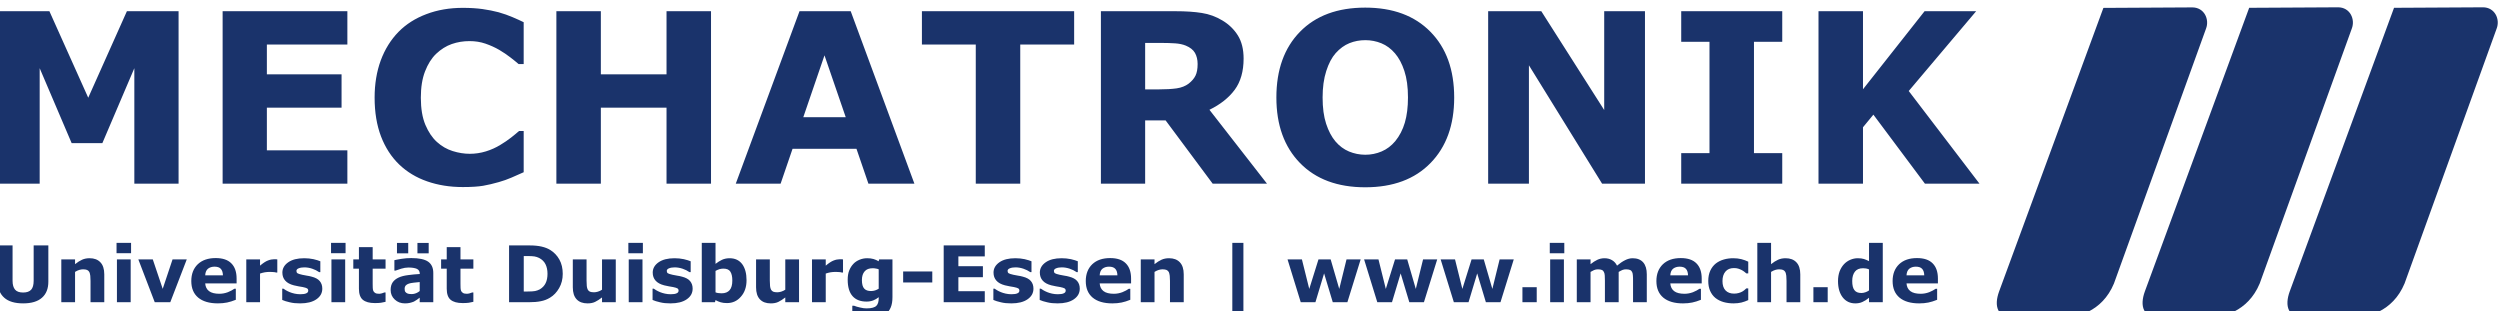
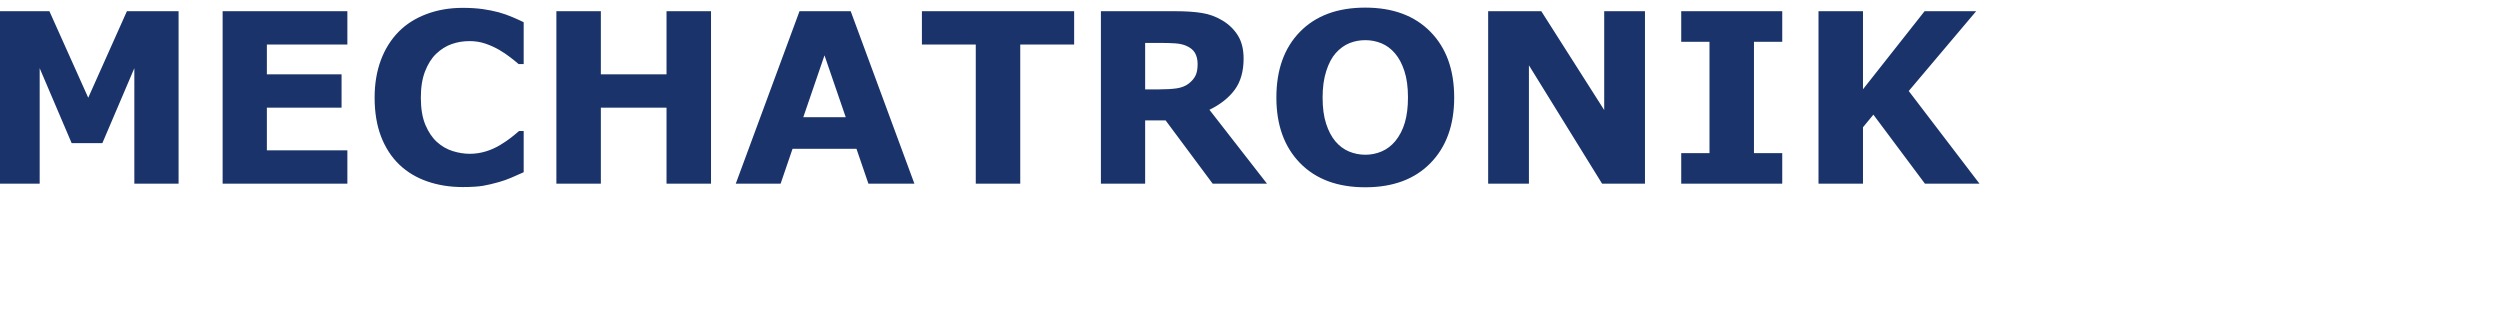
<svg xmlns="http://www.w3.org/2000/svg" xml:space="preserve" width="150mm" height="18.659mm" version="1.1" style="shape-rendering:geometricPrecision; text-rendering:geometricPrecision; image-rendering:optimizeQuality; fill-rule:evenodd; clip-rule:evenodd" viewBox="0 0 15000 1865.9">
  <defs>
    <style type="text/css">
   
    .fil0 {fill:#1A336B;fill-rule:nonzero}
   
  </style>
  </defs>
  <g id="Ebene_x0020_1">
-     <path class="fil0" d="M12620.38 47.41c0,0 462.31,-3 533.53,-3 71.24,0 104.21,71.36 81.98,128.05 -21.45,61.01 -552.32,1528.82 -552.32,1528.82 -71.81,172.07 -226.76,206.51 -318.82,206.51 -92.03,0 -177.38,0 -278.92,0 -101.65,0 -123.82,-70.25 -91.02,-159.57 22.64,-61.87 625.57,-1700.81 625.57,-1700.81z" />
-     <path class="fil0" d="M13495.12 46.85c0,0 462.31,-2.97 533.55,-2.97 71.21,0 104.15,71.36 81.93,128.03 -21.45,61.03 -552.28,1528.79 -552.28,1528.79 -71.85,172.09 -226.81,206.54 -318.86,206.54 -92.03,0 -177.38,0 -278.9,0 -101.68,0 -123.85,-70.28 -91.08,-159.6 22.67,-61.85 625.64,-1700.79 625.64,-1700.79z" />
-     <path class="fil0" d="M14364.23 46.85c0,0 462.33,-2.97 533.58,-2.97 71.16,0 104.13,71.36 81.92,128.03 -21.45,61.03 -552.3,1528.79 -552.3,1528.79 -71.82,172.09 -226.73,206.54 -318.83,206.54 -91.95,0 -177.39,0 -278.95,0 -101.66,0 -123.74,-70.28 -90.95,-159.6 22.65,-61.85 625.53,-1700.79 625.53,-1700.79z" />
    <path class="fil0" d="M1071.46 1102.13l-265.45 0 0 -692.96 -191.94 449.79 -184.09 0 -191.92 -449.79 0 692.96 -251.47 0 0 -1034.84 309.83 0 232.97 519.07 232.01 -519.07 310.06 0 0 1034.84zm1012.76 0l-748.48 0 0 -1034.84 748.48 0 0 200 -483.01 0 0 178.63 448.12 0 0 200.24 -448.12 0 0 255.75 483.01 0 0 200.22zm691.54 20.17c-76.86,0 -147.8,-11.41 -213.04,-34.19 -65.01,-22.54 -120.98,-56.45 -167.72,-101.29 -46.74,-45.07 -83.03,-101.04 -108.89,-168.2 -25.62,-67.38 -38.43,-144.94 -38.43,-232.96 0,-81.84 12.33,-156.35 36.77,-223 24.67,-66.66 60.25,-124.08 106.99,-171.76 45.07,-45.79 100.83,-81.37 167.25,-106.27 66.43,-25.15 139.03,-37.48 217.77,-37.48 43.68,0 82.82,2.37 117.93,7.12 34.85,4.96 67.38,11.38 97,19.21 30.85,8.76 59.09,18.74 84.24,29.65 25.37,10.68 47.43,20.89 66.43,30.13l0 250.98 -30.63 0c-12.79,-11.15 -29.18,-24.42 -48.84,-39.61 -19.7,-15.42 -42.01,-30.38 -67.14,-45.32 -25.4,-14.69 -53.16,-27.26 -82.79,-37.47 -29.65,-10.21 -61.23,-15.19 -95.14,-15.19 -37.5,0 -73.08,5.7 -107,17.55 -33.92,11.88 -65,31.55 -93.94,58.84 -27.28,26.35 -49.35,61.43 -66.19,104.85 -17.09,43.66 -25.38,96.34 -25.38,158.47 0,65.01 9.01,119.09 27.27,162.77 18.5,43.4 41.52,77.81 69.27,102.7 28.24,25.63 59.79,43.65 94.43,54.56 34.87,10.94 69.05,16.39 102.96,16.39 32.49,0 64.51,-4.76 96.31,-14.47 31.8,-9.74 60.98,-23.03 87.77,-39.62 22.79,-13.51 43.9,-28.01 63.34,-43.17 19.48,-15.22 35.36,-28.48 47.94,-39.64l27.76 0 0 247.45c-25.87,11.61 -50.77,22.54 -74.24,32.72 -23.76,10.21 -48.42,19 -74.51,26.34 -33.69,9.74 -65.48,17.08 -95.14,22.31 -29.65,4.99 -70.46,7.6 -122.41,7.6zm1490.32 -20.17l-266.93 0 0 -455.97 -394.04 0 0 455.97 -266.87 0 0 -1034.84 266.87 0 0 378.63 394.04 0 0 -378.63 266.93 0 0 1034.84zm1220.31 0l-275.89 0 -71.67 -209.26 -383.6 0 -71.63 209.26 -269.04 0 382.43 -1034.84 307.21 0 382.19 1034.84zm-412.06 -399.04l-127.42 -371.03 -127.13 371.03 254.55 0zm1370.51 -435.8l-323.36 0 0 834.84 -266.89 0 0 -834.84 -323.13 0 0 -200 913.38 0 0 200zm740.86 116.95c0,-26.09 -5.45,-48.37 -15.89,-66.87 -10.68,-18.53 -29.18,-32.99 -55.02,-43.68 -18.03,-7.34 -39.15,-11.85 -63.13,-13.52 -24.2,-1.64 -52.16,-2.61 -84.2,-2.61l-96.57 0 0 278.75 81.84 0c42.71,0 78.54,-2.12 107.22,-6.15 28.74,-4.29 52.69,-13.77 72.14,-28.49 18.5,-14.46 32.27,-30.35 40.81,-47.68 8.54,-17.31 12.8,-40.56 12.8,-69.75zm416.35 717.89l-325.94 0 -282.32 -379.6 -122.9 0 0 379.6 -265.45 0 0 -1034.84 447.42 0c61.2,0 113.86,3.35 157.76,10.47 44.13,6.87 85.41,21.81 123.83,45.07 38.91,23.23 69.74,53.13 92.78,89.91 23.01,37 34.39,83.26 34.39,138.76 0,76.39 -17.81,138.79 -53.15,186.95 -35.58,48.15 -86.13,88.24 -151.83,120.29l345.41 443.39zm1123.07 -517.17c0,165.12 -47.2,296.06 -141.88,393.1 -94.39,97.03 -225.11,145.66 -391.89,145.66 -166.31,0 -296.78,-48.63 -391.42,-145.66 -94.45,-97.04 -141.66,-227.98 -141.66,-393.1 0,-166.3 47.21,-297.75 141.66,-394.28 94.64,-96.79 225.11,-144.97 391.42,-144.97 165.83,0 296.3,48.18 391.19,144.97 95.12,96.53 142.58,227.98 142.58,394.28zm-353.73 262.15c25.85,-31.57 45.1,-68.83 57.65,-111.51 12.58,-42.95 18.75,-93.25 18.75,-151.36 0,-61.92 -7.12,-114.81 -21.59,-158.49 -14.24,-43.4 -33.18,-78.75 -56.22,-105.55 -23.7,-27.76 -51,-47.93 -81.63,-60.5 -30.82,-12.58 -63.09,-18.75 -96.31,-18.75 -33.91,0 -65.71,5.95 -95.59,18.05 -29.9,12.07 -57.42,32.02 -82.31,59.76 -23.26,26.12 -42.01,61.7 -56.7,107.49 -14.72,45.54 -21.84,98.43 -21.84,158.71 0,61.68 6.9,114.09 21.11,157.52 14.25,43.4 32.75,78.51 55.98,106.04 23.26,27.27 50.3,47.44 81.37,60.49 31.1,12.82 63.6,19.44 97.98,19.44 34.17,0 66.91,-6.62 97.99,-19.92 31.07,-13.27 58.14,-33.68 81.36,-61.42zm1498.39 255.02l-257.19 0 -439.11 -710.29 0 710.29 -244.59 0 0 -1034.84 318.84 0 377.43 592.87 0 -592.87 244.62 0 0 1034.84zm823.65 0l-606.13 0 0 -183.38 169.62 0 0 -668.06 -169.62 0 0 -183.4 606.13 0 0 183.4 -169.61 0 0 668.06 169.61 0 0 183.38zm1183.56 0l-327.38 0 -309.36 -414.23 -62.36 75.69 0 338.54 -266.91 0 0 -1034.84 266.91 0 0 468.32 369.57 -468.32 309.39 0 -404.5 478.75 424.64 556.09z" />
-     <path class="fil0" d="M290.08 1689.95c0,41.71 -12.66,74.05 -38.43,96.54 -25.31,22.5 -63.27,33.75 -112.95,33.75 -49.68,0 -87.65,-11.25 -112.96,-33.75 -25.77,-22.49 -38.43,-54.36 -38.43,-96.54l0 -217.47 88.11 0 0 212.31c0,23.9 5.16,41.24 15,52.96 9.84,11.72 25.78,17.34 48.28,17.34 22.02,0 37.96,-5.62 48.27,-16.87 9.85,-10.78 14.99,-29.06 14.99,-53.43l0 -212.31 88.12 0 0 217.47zm335.58 123.26l-82.49 0 0 -127.48c0,-10.31 -0.46,-20.63 -1.4,-30.93 -1.41,-10.32 -3.28,-17.82 -5.63,-22.5 -3.28,-5.62 -7.5,-9.84 -13.59,-12.66 -5.62,-2.34 -14.06,-3.74 -24.38,-3.74 -7.5,0 -14.99,1.4 -22.96,3.74 -7.5,2.34 -15.94,6.1 -24.84,11.72l0 181.85 -82.49 0 0 -256.84 82.49 0 0 28.59c14.53,-11.72 28.59,-20.62 42.18,-26.72 13.6,-6.08 28.6,-8.9 45,-8.9 27.65,0 49.21,7.96 64.68,24.38 15.46,15.92 23.43,40.3 23.43,72.17l0 167.32zm158.41 0l-82.49 0 0 -256.84 82.49 0 0 256.84zm2.34 -293.87l-87.17 0 0 -62.33 87.17 0 0 62.33zm334.18 37.03l-98.89 256.83 -93.27 0 -98.43 -256.83 86.72 0 59.52 176.69 59.05 -176.69 85.3 0zm299.02 143.89l-188.41 0c1.4,20.15 8.9,35.62 22.96,46.39 14.06,10.78 35.15,15.94 62.34,15.94 17.34,0 34.21,-3.28 50.61,-9.37 16.41,-6.57 29.06,-13.59 38.9,-20.63l8.91 0 0 66.09c-18.75,7.5 -36.09,13.13 -52.49,16.41 -16.41,3.28 -34.69,5.15 -54.84,5.15 -51.55,0 -90.93,-11.72 -118.57,-34.69 -27.66,-23.43 -41.25,-56.24 -41.25,-99.35 0,-42.18 13.12,-75.93 38.9,-100.77 26.25,-24.84 61.87,-37.03 107.33,-37.03 41.71,0 73.11,10.32 94.2,31.88 21.09,21.08 31.41,51.55 31.41,90.92l0 29.06zm-82.03 -48.29c-0.46,-17.34 -4.68,-30.46 -12.65,-38.9 -7.97,-8.9 -20.62,-13.12 -37.96,-13.12 -15.47,0 -28.59,4.22 -38.91,12.19 -10.3,8.43 -15.92,21.56 -16.86,39.83l106.38 0zm326.22 -16.86l-7.03 0c-3.75,-1.41 -9.37,-2.35 -17.35,-2.81 -7.5,-0.47 -14.06,-0.94 -19.21,-0.94 -11.71,0 -22.03,0.94 -30.93,2.34 -8.9,1.41 -18.75,4.22 -29.06,7.5l0 172.01 -82.49 0 0 -256.84 82.49 0 0 37.49c18.28,-15.46 33.74,-25.78 47.34,-30.92 13.12,-5.16 25.78,-7.5 37.02,-7.5 2.82,0 6.1,0 9.84,0 3.28,0.46 6.56,0.46 9.38,0.93l0 78.74zm269.96 96.54c0,26.71 -11.72,47.81 -35.62,64.21 -23.91,16.4 -56.25,24.37 -97.49,24.37 -22.96,0 -44.06,-1.87 -62.33,-6.56 -18.75,-4.21 -33.75,-8.91 -45,-14.06l0 -67.49 7.5 0c4.22,2.81 8.91,6.09 14.53,9.37 5.16,3.29 13.12,7.03 22.97,11.25 8.43,3.28 17.81,6.56 29.05,8.9 10.78,2.35 22.04,3.76 34.68,3.76 15.94,0 28.13,-1.88 35.63,-5.63 7.97,-3.28 11.71,-8.91 11.71,-15.93 0,-6.1 -2.34,-10.78 -7.02,-13.6 -4.22,-2.81 -13.12,-5.15 -25.78,-7.96 -6.1,-1.41 -14.54,-2.82 -24.84,-4.22 -10.32,-1.88 -20.16,-3.75 -28.6,-6.1 -23.43,-6.09 -40.77,-15.46 -52.02,-28.58 -11.24,-12.66 -16.87,-28.59 -16.87,-47.81 0,-24.84 11.72,-45.46 35.15,-61.86 23.44,-16.41 55.3,-24.38 96.08,-24.38 19.22,0 37.5,1.88 55.31,5.62 17.81,4.22 31.4,8.44 41.24,12.66l0 65.15 -7.03 0c-12.18,-8.44 -26.24,-15.47 -41.71,-20.62 -15.47,-5.16 -31.41,-7.97 -47.34,-7.97 -13.59,0 -24.84,1.88 -33.75,5.62 -8.9,3.28 -13.58,8.91 -13.58,15.47 0,6.09 1.86,10.78 6.08,14.06 4.22,2.81 14.06,6.09 29.06,9.37 8.44,1.88 17.34,3.28 27.19,5.16 9.84,1.41 19.69,3.28 29.06,6.09 22.03,5.63 37.96,14.06 48.27,26.25 10.31,12.19 15.47,27.18 15.47,45.46zm137.31 81.56l-82.48 0 0 -256.84 82.48 0 0 256.84zm2.35 -293.87l-87.18 0 0 -62.33 87.18 0 0 62.33zm239.97 291.53c-8.9,2.34 -18.28,4.22 -28.12,5.62 -9.84,1.4 -22.03,1.88 -36.56,1.88 -31.87,0 -55.77,-6.56 -71.71,-19.69 -15.46,-12.65 -23.43,-35.15 -23.43,-66.55l0 -119.99 -33.75 0 0 -55.77 33.75 0 0 -73.58 82.49 0 0 73.58 77.33 0 0 55.77 -77.33 0 0 91.4c0,8.9 0,16.87 0.47,23.43 0,6.56 1.4,12.66 3.28,18.28 2.34,5.16 6.09,9.37 11.72,12.66 5.15,3.28 13.12,4.68 23.42,4.68 4.22,0 9.85,-0.94 16.88,-2.81 7.03,-1.87 12.18,-3.75 14.53,-5.16l7.03 0 0 56.25zm204.81 -64.69l0 -53.9c-11.25,0.94 -22.96,2.34 -36.09,3.75 -12.65,1.41 -22.49,3.28 -29.05,5.63 -8.44,2.81 -14.54,6.56 -18.76,11.24 -4.21,5.16 -6.56,11.72 -6.56,19.68 0,5.63 0.48,9.85 1.41,13.13 0.94,3.28 3.28,6.56 7.03,9.85 3.28,2.8 7.5,5.14 12.18,6.56 5.16,1.4 12.66,2.34 22.97,2.34 7.97,0 16.41,-1.88 24.84,-5.16 8.44,-3.28 15.94,-7.96 22.03,-13.12zm0 39.84c-4.22,3.28 -9.84,7.5 -16.4,12.18 -6.56,4.69 -12.66,8.44 -18.28,11.26 -8.44,3.28 -16.4,6.08 -25.31,7.96 -8.43,1.88 -18.28,2.81 -28.59,2.81 -24.38,0 -44.52,-7.49 -60.93,-22.97 -16.41,-15 -24.84,-34.21 -24.84,-57.64 0,-19.22 4.22,-34.22 12.65,-46.4 8.44,-11.72 20.16,-21.09 35.62,-28.12 15,-7.03 34.22,-11.72 56.72,-14.53 22.49,-3.28 45.46,-5.16 69.83,-6.56l0 -1.41c0,-14.06 -5.63,-23.9 -17.34,-29.53 -11.72,-5.15 -28.59,-7.96 -51.09,-7.96 -13.59,0 -28.12,2.34 -43.12,7.03 -15.46,5.15 -26.72,8.43 -33.28,11.25l-7.5 0 0 -62.34c8.91,-2.34 22.98,-4.68 42.19,-7.96 19.69,-3.28 39.37,-4.7 59.05,-4.7 46.4,0 80.15,7.04 101.24,21.56 20.62,14.54 30.93,37.03 30.93,67.96l0 175.29 -81.55 0 0 -27.18zm53.91 -266.21l-67.5 0 0 -62.34 67.5 0 0 62.34zm-122.8 0l-67.49 0 0 -62.34 67.49 0 0 62.34zm390.88 291.05c-8.9,2.34 -18.28,4.22 -28.12,5.62 -9.84,1.41 -22.03,1.88 -36.56,1.88 -31.87,0 -55.77,-6.56 -71.71,-19.68 -15.46,-12.66 -23.43,-35.16 -23.43,-66.56l0 -119.98 -33.75 0 0 -55.77 33.75 0 0 -73.59 82.49 0 0 73.59 77.33 0 0 55.77 -77.33 0 0 91.39c0,8.91 0,16.87 0.47,23.43 0,6.56 1.4,12.66 3.28,18.28 2.34,5.16 6.09,9.38 11.72,12.66 5.15,3.28 13.12,4.68 23.42,4.68 4.22,0 9.85,-0.94 16.88,-2.81 7.03,-1.87 12.18,-3.75 14.53,-5.15l7.03 0 0 56.24zm536.18 -167.8c0,31.87 -7.04,59.99 -21.56,85.3 -14.53,25.31 -32.81,44.53 -54.84,57.65 -16.87,10.31 -35.15,17.34 -54.83,21.09 -20.16,4.22 -43.6,6.09 -70.78,6.09l-119.98 0 0 -340.73 123.73 0c27.65,0 51.55,2.34 71.71,7.03 20.16,4.69 37.03,11.25 50.62,19.69 23.9,14.52 42.18,33.74 55.77,58.11 13.59,24.37 20.16,52.96 20.16,85.77zm-91.4 -0.93c0,-22.03 -4.21,-41.25 -12.19,-57.19 -7.96,-15.93 -21.08,-28.58 -38.42,-37.49 -8.91,-4.22 -18.28,-7.5 -27.66,-8.91 -9.38,-1.4 -23.44,-2.34 -42.18,-2.34l-22.03 0 0 212.79 22.03 0c21.09,0 36.09,-0.94 45.93,-2.82 9.85,-1.88 19.21,-5.62 28.59,-10.31 15.47,-9.37 27.18,-21.56 34.68,-37.03 7.5,-15 11.25,-34.21 11.25,-56.7zm409.63 171.07l-82.49 0 0 -28.59c-15,11.72 -29.06,20.63 -41.7,26.71 -12.66,6.1 -27.66,8.91 -45,8.91 -28.59,0 -50.15,-7.97 -65.62,-24.37 -15.46,-16.4 -22.96,-40.3 -22.96,-72.18l0 -167.31 82.48 0 0 127.47c0,12.66 0.48,23.44 1.41,32.34 0.94,8.44 2.81,15.47 5.63,21.1 2.81,5.62 7.5,9.84 13.12,12.65 6.09,2.34 14.06,3.75 24.84,3.75 7.03,0 14.53,-1.41 22.96,-3.75 8.91,-2.81 16.88,-6.57 24.84,-11.72l0 -181.84 82.49 0 0 256.83zm160.29 0l-82.49 0 0 -256.83 82.49 0 0 256.83zm2.34 -293.87l-87.17 0 0 -62.33 87.17 0 0 62.33zm298.55 212.32c0,26.7 -11.72,47.8 -35.62,64.2 -23.9,16.4 -56.24,24.37 -97.48,24.37 -22.97,0 -44.06,-1.87 -62.33,-6.56 -18.76,-4.21 -33.76,-8.9 -45,-14.06l0 -67.49 7.5 0c4.22,2.82 8.9,6.1 14.52,9.38 5.16,3.28 13.13,7.02 22.98,11.24 8.43,3.28 17.8,6.56 29.05,8.91 10.78,2.35 22.03,3.75 34.68,3.75 15.94,0 28.12,-1.88 35.62,-5.62 7.97,-3.28 11.72,-8.91 11.72,-15.94 0,-6.1 -2.34,-10.78 -7.03,-13.6 -4.22,-2.8 -13.12,-5.15 -25.78,-7.96 -6.09,-1.4 -14.53,-2.82 -24.84,-4.22 -10.31,-1.88 -20.15,-3.75 -28.59,-6.1 -23.43,-6.08 -40.77,-15.46 -52.02,-28.58 -11.25,-12.66 -16.87,-28.59 -16.87,-47.81 0,-24.84 11.72,-45.46 35.14,-61.86 23.44,-16.41 55.31,-24.38 96.09,-24.38 19.21,0 37.49,1.88 55.3,5.63 17.81,4.22 31.4,8.43 41.24,12.65l0 65.15 -7.02 0c-12.19,-8.44 -26.25,-15.47 -41.72,-20.62 -15.46,-5.16 -31.4,-7.97 -47.33,-7.97 -13.6,0 -24.84,1.88 -33.75,5.63 -8.91,3.28 -13.59,8.9 -13.59,15.46 0,6.1 1.87,10.78 6.09,14.06 4.22,2.82 14.06,6.1 29.06,9.38 8.44,1.87 17.34,3.28 27.18,5.15 9.84,1.41 19.69,3.28 29.06,6.09 22.03,5.63 37.96,14.06 48.28,26.25 10.3,12.19 15.46,27.19 15.46,45.47zm323.39 -50.16c0,40.31 -11.24,73.12 -33.74,98.42 -22.03,25.78 -50.15,38.44 -83.43,38.44 -14.53,0 -27.18,-1.41 -37.96,-4.69 -10.78,-3.28 -21.09,-7.49 -30.93,-13.12l-3.29 12.65 -79.2 0 0 -356.19 82.49 0 0 126.07c12.65,-9.84 25.77,-18.28 38.9,-24.37 13.12,-6.1 28.59,-9.38 45.46,-9.38 32.8,0 57.64,11.72 75.46,35.16 17.34,23.43 26.24,55.77 26.24,97.01zm-85.3 1.41c0,-22.97 -3.74,-40.31 -11.72,-52.96 -7.49,-12.19 -21.55,-18.28 -41.71,-18.28 -7.5,0 -15.46,0.94 -23.9,3.28 -7.97,2.81 -15.94,6.09 -23.43,10.31l0 128.89c6.09,2.35 11.71,3.75 16.87,4.21 5.62,0.94 11.72,1.42 19.22,1.42 22.02,0 37.96,-6.56 48.74,-19.22 10.78,-12.66 15.93,-31.88 15.93,-57.65zm400.26 130.29l-82.49 0 0 -28.58c-15,11.71 -29.06,20.62 -41.71,26.71 -12.66,6.09 -27.65,8.9 -45,8.9 -28.58,0 -50.14,-7.97 -65.61,-24.37 -15.47,-16.4 -22.97,-40.3 -22.97,-72.18l0 -167.31 82.49 0 0 127.47c0,12.66 0.47,23.44 1.41,32.34 0.94,8.44 2.81,15.48 5.62,21.1 2.82,5.62 7.5,9.84 13.13,12.65 6.09,2.35 14.06,3.75 24.84,3.75 7.03,0 14.52,-1.4 22.96,-3.75 8.91,-2.81 16.88,-6.56 24.84,-11.71l0 -181.85 82.49 0 0 256.83zm263.87 -178.1l-7.04 0c-3.74,-1.4 -9.37,-2.34 -17.34,-2.81 -7.5,-0.47 -14.06,-0.93 -19.21,-0.93 -11.72,0 -22.03,0.93 -30.94,2.34 -8.9,1.4 -18.74,4.22 -29.06,7.5l0 172 -82.48 0 0 -256.83 82.48 0 0 37.49c18.28,-15.47 33.75,-25.78 47.34,-30.93 13.13,-5.16 25.78,-7.5 37.03,-7.5 2.81,0 6.09,0 9.84,0 3.28,0.47 6.56,0.47 9.38,0.94l0 78.73zm296.67 148.58c0,23.9 -3.28,44.05 -10.32,60.92 -7.02,16.41 -16.4,29.06 -28.58,38.44 -12.66,9.37 -27.66,16.4 -45,20.62 -17.34,4.22 -37.02,6.09 -59.05,6.09 -17.81,0 -35.62,-0.94 -52.96,-3.28 -17.34,-1.88 -32.34,-4.68 -45,-7.5l0 -64.68 10.32 0c9.84,4.22 22.02,7.5 36.56,10.78 14.52,3.75 27.65,5.16 38.89,5.16 15.47,0 27.66,-1.41 37.5,-4.22 9.37,-2.81 16.87,-6.56 21.56,-11.72 4.68,-5.15 8.44,-11.25 10.31,-18.74 2.34,-7.97 3.28,-16.87 3.28,-27.65l0 -4.69c-9.84,7.97 -21.09,14.53 -32.81,19.21 -12.18,4.69 -25.78,7.04 -40.3,7.04 -36.09,0 -64.21,-10.78 -83.43,-32.34 -19.68,-22.04 -29.52,-54.84 -29.52,-98.9 0,-21.09 2.8,-39.37 8.9,-54.83 6.09,-15.47 14.53,-29.06 25.31,-40.31 9.84,-10.78 22.49,-18.75 37.02,-24.84 15,-6.09 30,-8.91 45.46,-8.91 14.06,0 26.72,1.41 37.97,4.69 11.25,3.28 21.56,7.97 30.93,13.59l2.82 -11.24 80.14 0 0 227.31zm-82.49 -51.57l0 -116.23c-4.7,-2.35 -10.32,-3.75 -17.35,-4.69 -7.03,-1.4 -13.13,-1.87 -18.28,-1.87 -22.03,0 -37.96,6.09 -48.74,18.75 -10.78,12.18 -16.41,29.52 -16.41,52.02 0,24.38 4.69,41.72 14.06,51.56 8.91,9.84 22.5,14.52 40.78,14.52 8.44,0 16.4,-1.4 24.38,-3.74 7.96,-2.82 14.99,-6.1 21.56,-10.32zm321.52 -37.49l-174.82 0 0 -66.08 174.82 0 0 66.08zm314.94 118.58l-246.52 0 0 -340.73 246.52 0 0 66.08 -158.41 0 0 58.59 147.17 0 0 66.08 -147.17 0 0 83.9 158.41 0 0 66.08zm291.99 -81.55c0,26.71 -11.71,47.8 -35.62,64.2 -23.9,16.41 -56.24,24.37 -97.48,24.37 -22.97,0 -44.06,-1.87 -62.33,-6.56 -18.75,-4.21 -33.75,-8.9 -45,-14.06l0 -67.49 7.5 0c4.22,2.82 8.9,6.1 14.53,9.38 5.15,3.28 13.12,7.03 22.97,11.24 8.43,3.28 17.8,6.57 29.05,8.91 10.78,2.35 22.03,3.75 34.68,3.75 15.94,0 28.12,-1.88 35.62,-5.62 7.97,-3.28 11.72,-8.91 11.72,-15.94 0,-6.09 -2.34,-10.78 -7.03,-13.59 -4.21,-2.81 -13.12,-5.15 -25.77,-7.97 -6.1,-1.4 -14.54,-2.81 -24.84,-4.22 -10.32,-1.87 -20.16,-3.74 -28.6,-6.09 -23.43,-6.09 -40.77,-15.47 -52.02,-28.59 -11.25,-12.66 -16.87,-28.59 -16.87,-47.8 0,-24.84 11.72,-45.47 35.15,-61.87 23.43,-16.41 55.3,-24.37 96.08,-24.37 19.22,0 37.5,1.87 55.3,5.62 17.82,4.22 31.4,8.44 41.25,12.66l0 65.14 -7.03 0c-12.18,-8.44 -26.25,-15.46 -41.72,-20.62 -15.46,-5.16 -31.4,-7.97 -47.33,-7.97 -13.59,0 -24.84,1.88 -33.75,5.63 -8.9,3.28 -13.59,8.9 -13.59,15.46 0,6.1 1.87,10.78 6.09,14.06 4.22,2.82 14.06,6.1 29.06,9.38 8.44,1.88 17.34,3.28 27.18,5.16 9.84,1.4 19.69,3.28 29.06,6.08 22.04,5.63 37.96,14.06 48.28,26.26 10.31,12.18 15.46,27.18 15.46,45.46zm277.93 0c0,26.71 -11.72,47.8 -35.62,64.2 -23.9,16.41 -56.24,24.37 -97.48,24.37 -22.97,0 -44.06,-1.87 -62.33,-6.56 -18.75,-4.21 -33.75,-8.9 -45,-14.06l0 -67.49 7.5 0c4.22,2.82 8.9,6.1 14.53,9.38 5.15,3.28 13.12,7.03 22.97,11.24 8.43,3.28 17.8,6.57 29.05,8.91 10.78,2.35 22.03,3.75 34.68,3.75 15.94,0 28.12,-1.88 35.62,-5.62 7.97,-3.28 11.72,-8.91 11.72,-15.94 0,-6.09 -2.34,-10.78 -7.03,-13.59 -4.22,-2.81 -13.12,-5.15 -25.77,-7.97 -6.1,-1.4 -14.54,-2.81 -24.85,-4.22 -10.31,-1.87 -20.15,-3.74 -28.59,-6.09 -23.43,-6.09 -40.77,-15.47 -52.02,-28.59 -11.25,-12.66 -16.87,-28.59 -16.87,-47.8 0,-24.84 11.72,-45.47 35.15,-61.87 23.43,-16.41 55.3,-24.37 96.08,-24.37 19.22,0 37.5,1.87 55.3,5.62 17.82,4.22 31.4,8.44 41.24,12.66l0 65.14 -7.02 0c-12.19,-8.44 -26.25,-15.46 -41.72,-20.62 -15.46,-5.16 -31.4,-7.97 -47.33,-7.97 -13.59,0 -24.84,1.88 -33.75,5.63 -8.9,3.28 -13.59,8.9 -13.59,15.46 0,6.1 1.87,10.78 6.09,14.06 4.22,2.82 14.06,6.1 29.06,9.38 8.44,1.88 17.34,3.28 27.18,5.16 9.84,1.4 19.69,3.28 29.06,6.08 22.03,5.63 37.96,14.06 48.28,26.26 10.31,12.18 15.46,27.18 15.46,45.46zm307.93 -31.4l-188.41 0c1.41,20.15 8.9,35.62 22.97,46.4 14.06,10.78 35.14,15.93 62.33,15.93 17.34,0 34.21,-3.28 50.61,-9.36 16.41,-6.57 29.06,-13.6 38.91,-20.63l8.91 0 0 66.09c-18.76,7.5 -36.1,13.12 -52.5,16.4 -16.4,3.28 -34.68,5.15 -54.84,5.15 -51.55,0 -90.92,-11.71 -118.57,-34.68 -27.66,-23.43 -41.24,-56.24 -41.24,-99.36 0,-42.18 13.12,-75.93 38.9,-100.77 26.24,-24.83 61.86,-37.02 107.32,-37.02 41.71,0 73.11,10.31 94.21,31.87 21.09,21.09 31.4,51.55 31.4,90.92l0 29.06zm-82.02 -48.28c-0.47,-17.34 -4.68,-30.46 -12.66,-38.9 -7.96,-8.91 -20.62,-13.12 -37.96,-13.12 -15.46,0 -28.59,4.21 -38.9,12.18 -10.31,8.44 -15.93,21.56 -16.87,39.84l106.39 0zm397.9 161.23l-82.48 0 0 -127.48c0,-10.31 -0.47,-20.62 -1.41,-30.93 -1.41,-10.31 -3.28,-17.81 -5.63,-22.5 -3.28,-5.62 -7.49,-9.84 -13.58,-12.65 -5.63,-2.35 -14.06,-3.75 -24.38,-3.75 -7.5,0 -14.99,1.4 -22.96,3.75 -7.5,2.34 -15.94,6.09 -24.84,11.72l0 181.84 -82.49 0 0 -256.83 82.49 0 0 28.58c14.53,-11.71 28.59,-20.62 42.18,-26.71 13.59,-6.09 28.59,-8.91 45,-8.91 27.64,0 49.2,7.97 64.68,24.38 15.46,15.93 23.42,40.3 23.42,72.17l0 167.32zm358.09 89.52l-66.56 0 0 -445.71 66.56 0 0 445.71zm703.49 -346.36l-79.68 256.84 -87.65 0 -52.02 -172.95 -52.02 172.95 -88.11 0 -79.21 -256.84 86.24 0 44.05 177.16 55.31 -177.16 73.12 0 51.55 177.16 43.59 -177.16 84.83 0zm459.31 0l-79.68 256.84 -87.64 0 -52.03 -172.95 -52.02 172.95 -88.11 0 -79.2 -256.84 86.23 0 44.06 177.16 55.3 -177.16 73.12 0 51.55 177.16 43.59 -177.16 84.83 0zm459.31 0l-79.68 256.84 -87.64 0 -52.02 -172.95 -52.03 172.95 -88.11 0 -79.2 -256.84 86.23 0 44.06 177.16 55.3 -177.16 73.12 0 51.55 177.16 43.59 -177.16 84.83 0zm137.8 256.84l-85.77 0 0 -89.98 85.77 0 0 89.98zm163.1 0l-82.48 0 0 -256.83 82.48 0 0 256.83zm2.34 -293.86l-87.17 0 0 -62.33 87.17 0 0 62.33zm326.21 112.02l0 181.84 -82.49 0 0 -128.42c0,-12.18 -0.47,-22.96 -0.93,-31.86 -0.48,-8.91 -2.35,-15.94 -5.16,-21.1 -2.82,-5.62 -6.56,-9.84 -12.18,-12.18 -5.63,-2.35 -13.6,-3.75 -23.44,-3.75 -8.44,0 -16.4,1.4 -23.9,4.69 -7.5,3.28 -14.54,7.02 -20.62,10.78l0 181.84 -82.49 0 0 -256.83 82.49 0 0 28.58c14.06,-11.24 27.64,-20.15 40.77,-26.24 13.13,-6.1 27.19,-9.38 43.12,-9.38 16.87,0 31.87,3.76 44.52,11.26 13.13,7.49 23.44,18.74 30.47,33.27 16.4,-14.06 32.33,-24.84 48.27,-32.81 15.47,-7.96 30.46,-11.72 45.46,-11.72 27.66,0 48.74,8.44 63.28,24.84 14.52,16.88 21.56,40.78 21.56,71.71l0 167.32 -82.5 0 0 -128.42c0,-12.65 0,-23.43 -0.93,-31.86 -0.47,-8.91 -1.87,-15.94 -4.69,-21.1 -2.81,-5.62 -6.56,-9.84 -12.65,-12.18 -5.63,-2.35 -13.59,-3.75 -23.44,-3.75 -7.03,0 -14.06,0.93 -20.62,3.28 -6.56,2.81 -14.53,6.56 -23.9,12.19zm498.21 68.89l-188.41 0c1.4,20.15 8.9,35.62 22.96,46.4 14.06,10.78 35.15,15.93 62.34,15.93 17.34,0 34.21,-3.28 50.61,-9.36 16.41,-6.57 29.06,-13.6 38.9,-20.63l8.91 0 0 66.09c-18.75,7.5 -36.09,13.12 -52.49,16.4 -16.41,3.28 -34.69,5.15 -54.84,5.15 -51.55,0 -90.93,-11.71 -118.57,-34.68 -27.66,-23.43 -41.25,-56.24 -41.25,-99.36 0,-42.18 13.12,-75.93 38.9,-100.77 26.25,-24.83 61.87,-37.02 107.33,-37.02 41.71,0 73.11,10.31 94.21,31.87 21.08,21.09 31.4,51.55 31.4,90.92l0 29.06zm-82.03 -48.28c-0.47,-17.34 -4.69,-30.46 -12.66,-38.9 -7.96,-8.91 -20.62,-13.12 -37.96,-13.12 -15.47,0 -28.59,4.21 -38.9,12.18 -10.31,8.44 -15.93,21.56 -16.87,39.84l106.39 0zm274.18 168.25c-22.5,0 -43.12,-2.81 -61.4,-7.96 -18.74,-5.63 -34.68,-13.59 -48.74,-24.84 -13.6,-11.25 -23.9,-25.31 -31.4,-42.19 -7.5,-16.86 -11.25,-36.55 -11.25,-59.52 0,-23.9 4.22,-44.52 12.19,-61.86 7.96,-17.34 19.21,-31.87 33.27,-43.12 14.07,-10.78 29.99,-18.75 48.27,-23.9 17.82,-5.16 37.03,-7.5 56.25,-7.5 17.81,0 33.74,1.87 48.74,5.62 14.53,3.75 28.59,8.91 41.24,15l0 70.3 -11.71 0c-3.28,-2.81 -7.03,-6.09 -11.25,-9.38 -4.69,-3.74 -10.31,-7.49 -16.87,-10.77 -6.1,-3.29 -13.13,-6.09 -20.62,-8.44 -7.5,-2.34 -15.94,-3.28 -25.78,-3.28 -22.03,0 -38.9,7.03 -50.62,21.09 -11.72,13.6 -17.81,32.81 -17.81,56.72 0,24.84 6.09,43.58 18.28,56.24 12.19,12.65 29.06,19.21 51.55,19.21 10.32,0 19.69,-1.41 27.66,-3.75 8.43,-2.34 15.46,-5.16 21.09,-8.44 5.15,-2.81 9.37,-6.09 13.59,-9.37 3.75,-3.28 7.5,-6.56 10.78,-9.84l11.71 0 0 70.3c-13.12,6.09 -26.24,10.78 -40.77,14.53 -14.06,3.28 -29.53,5.15 -46.4,5.15zm399.32 -7.02l-82.49 0 0 -127.48c0,-10.31 -0.46,-20.62 -1.4,-30.93 -1.41,-10.31 -3.28,-17.81 -5.63,-22.5 -3.28,-5.62 -7.49,-9.84 -13.59,-12.65 -5.62,-2.35 -14.06,-3.75 -24.37,-3.75 -7.5,0 -15,1.4 -22.97,3.75 -7.5,2.34 -15.94,6.09 -24.84,11.72l0 181.84 -82.48 0 0 -356.19 82.48 0 0 127.94c14.53,-11.71 28.6,-20.62 42.18,-26.71 13.6,-6.09 28.6,-8.91 45,-8.91 27.65,0 49.21,7.97 64.68,24.38 15.46,15.93 23.43,40.3 23.43,72.17l0 167.32zm164.51 0l-85.77 0 0 -89.98 85.77 0 0 89.98zm330.42 0l-82.49 0 0 -26.71c-14.06,11.71 -27.65,20.15 -39.83,25.31 -12.19,5.62 -26.72,8.43 -42.66,8.43 -31.4,0 -56.71,-12.18 -75.45,-36.09 -18.75,-24.36 -28.12,-56.7 -28.12,-97.48 0,-21.56 3.28,-41.24 9.37,-58.12 6.56,-16.87 15,-30.93 26.25,-43.12 10.31,-11.25 22.96,-20.15 37.96,-26.71 14.53,-6.1 29.53,-9.38 44.05,-9.38 15.47,0 28.12,1.41 37.96,4.69 9.85,3.28 20.16,7.5 30.47,12.66l0 -109.67 82.49 0 0 356.19zm-82.49 -70.77l0 -126.08c-5.63,-2.82 -11.71,-4.22 -18.27,-5.62 -6.57,-0.94 -12.2,-1.41 -17.35,-1.41 -22.03,0 -37.96,6.56 -48.74,20.15 -10.78,13.6 -16.41,32.34 -16.41,56.24 0,25.32 4.22,43.59 13.13,54.84 8.43,11.72 22.49,17.34 41.71,17.34 7.5,0 15.46,-1.4 23.9,-4.22 8.44,-2.81 15.47,-6.56 22.03,-11.24zm413.38 -42.18l-188.41 0c1.41,20.15 8.91,35.62 22.97,46.4 14.06,10.78 35.14,15.93 62.33,15.93 17.35,0 34.21,-3.28 50.62,-9.36 16.41,-6.57 29.06,-13.6 38.9,-20.63l8.91 0 0 66.09c-18.75,7.5 -36.1,13.12 -52.5,16.4 -16.4,3.28 -34.68,5.15 -54.84,5.15 -51.55,0 -90.92,-11.71 -118.57,-34.68 -27.65,-23.43 -41.24,-56.24 -41.24,-99.36 0,-42.18 13.12,-75.93 38.9,-100.77 26.24,-24.83 61.86,-37.02 107.33,-37.02 41.7,0 73.11,10.31 94.2,31.87 21.09,21.09 31.4,51.55 31.4,90.92l0 29.06zm-82.02 -48.28c-0.46,-17.34 -4.68,-30.46 -12.66,-38.9 -7.96,-8.91 -20.62,-13.12 -37.96,-13.12 -15.46,0 -28.58,4.21 -38.9,12.18 -10.31,8.44 -15.93,21.56 -16.87,39.84l106.39 0z" />
  </g>
</svg>